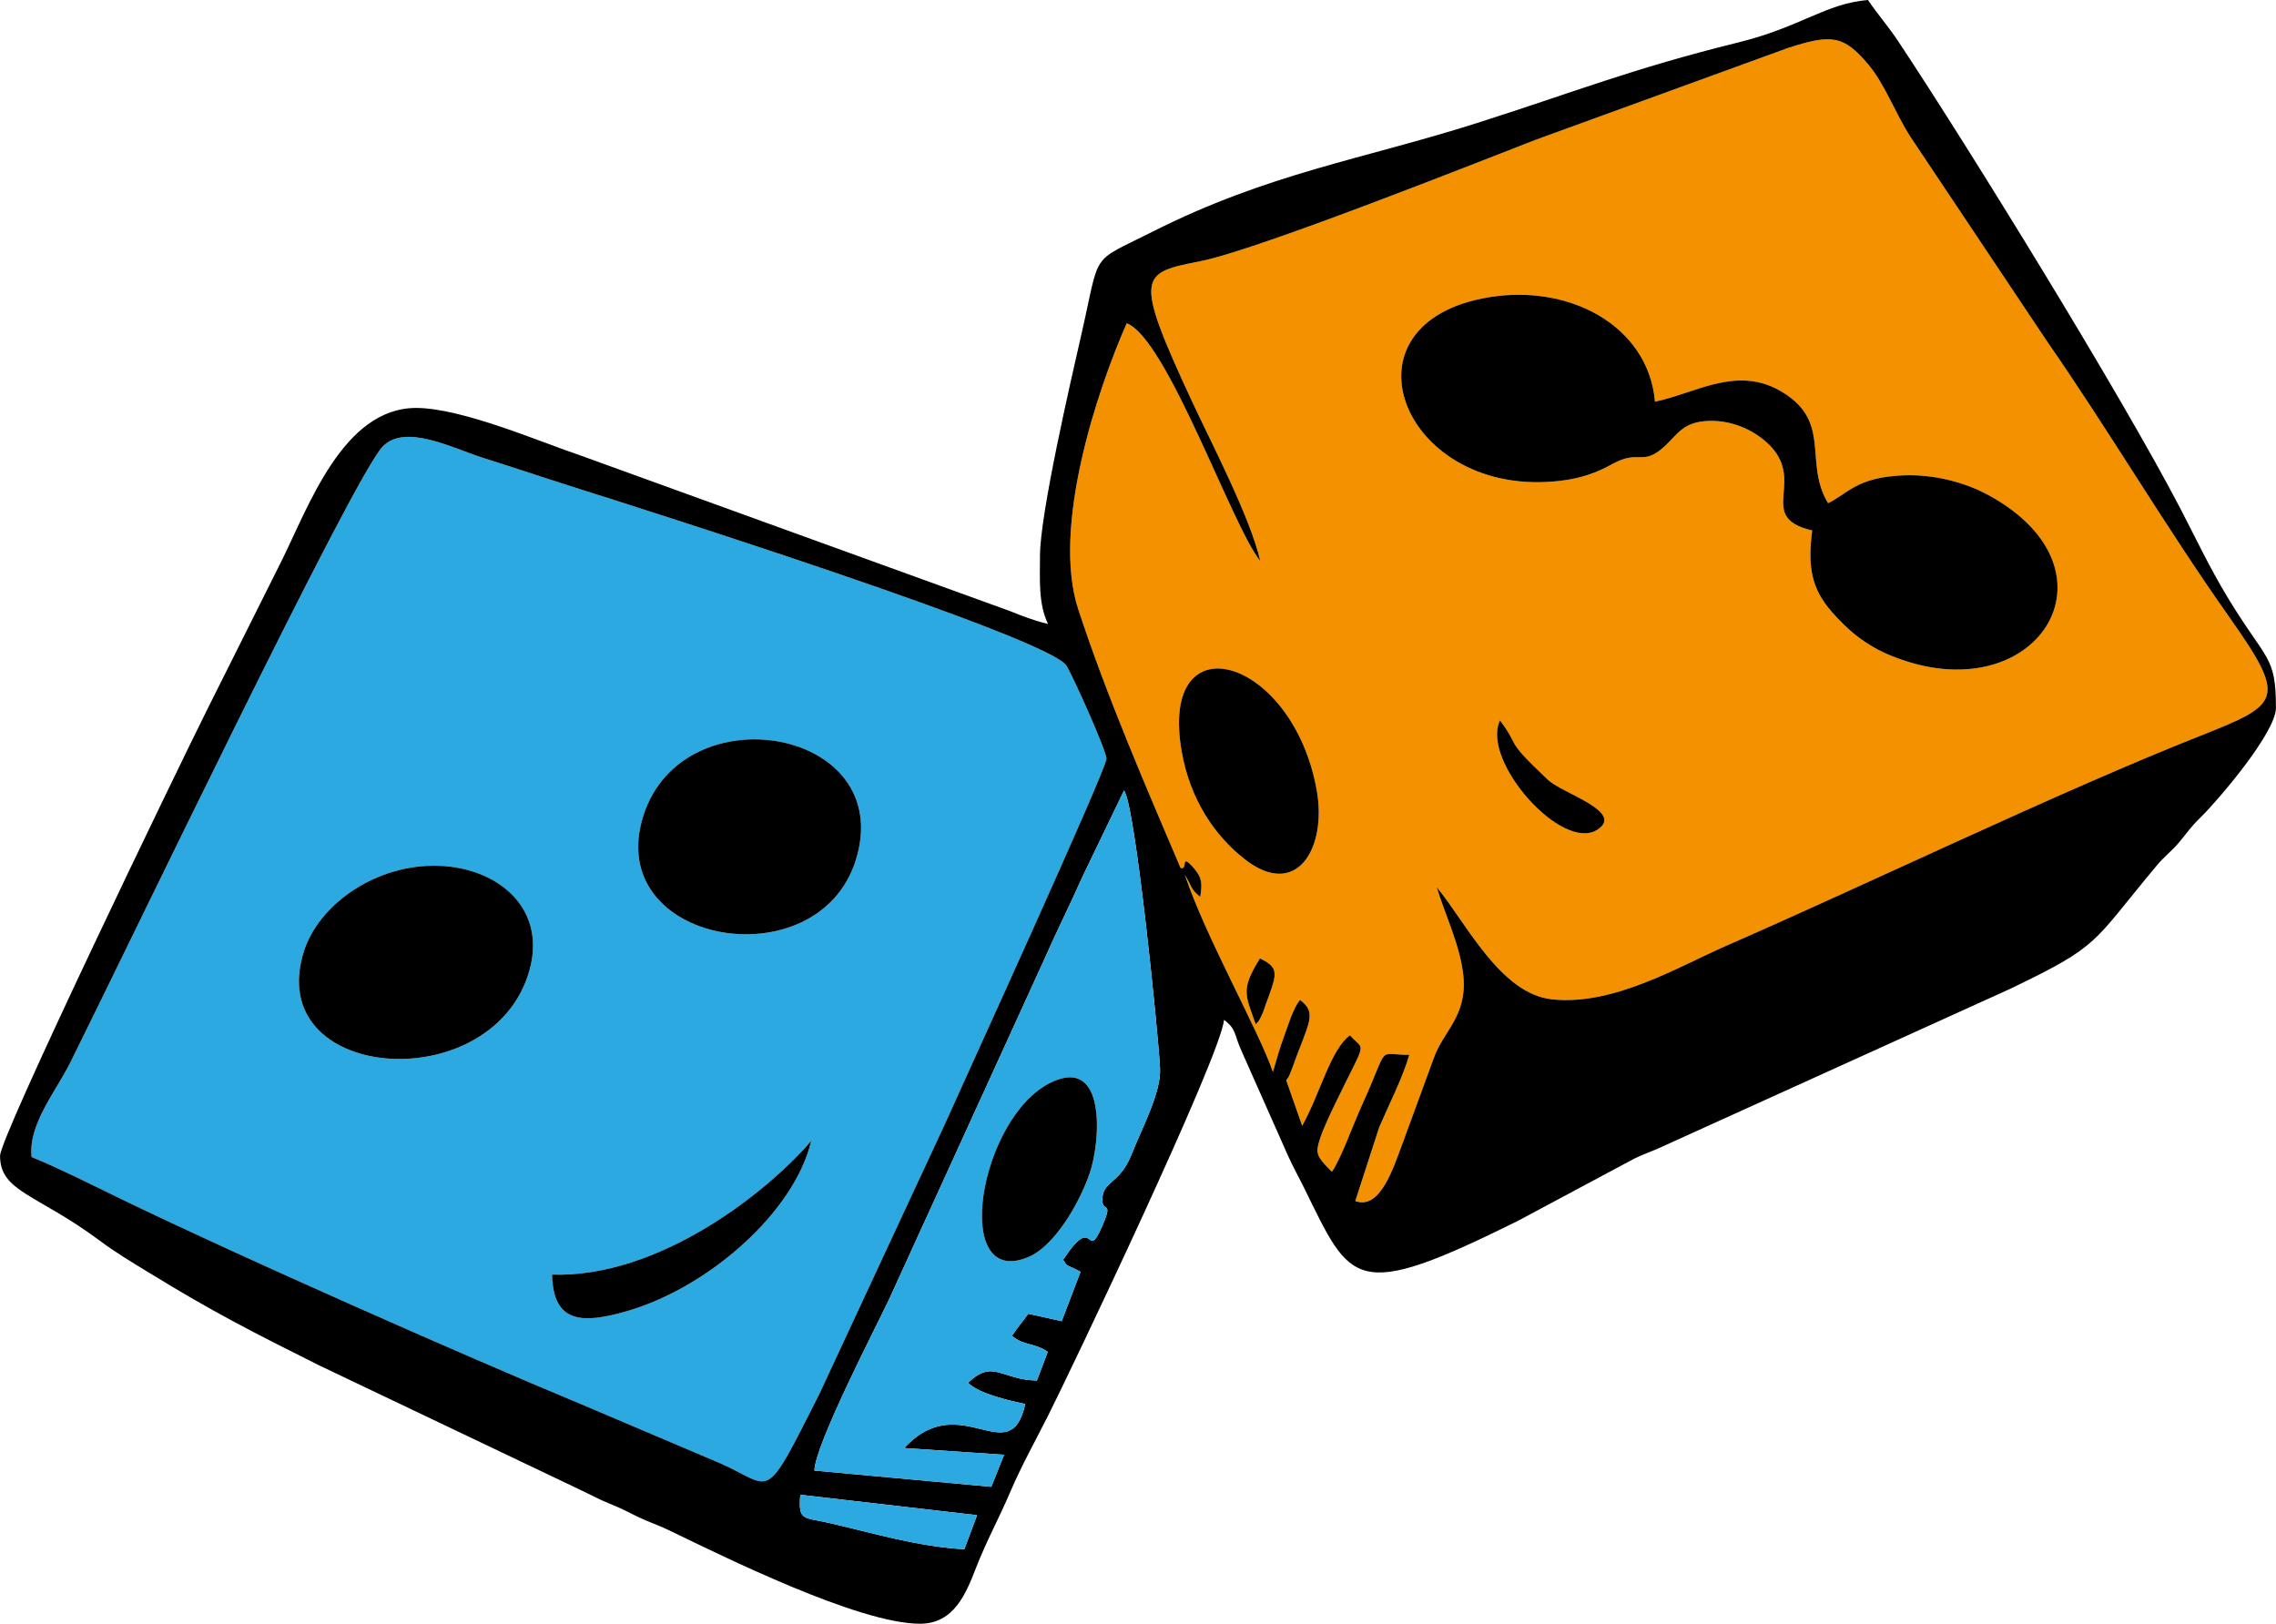
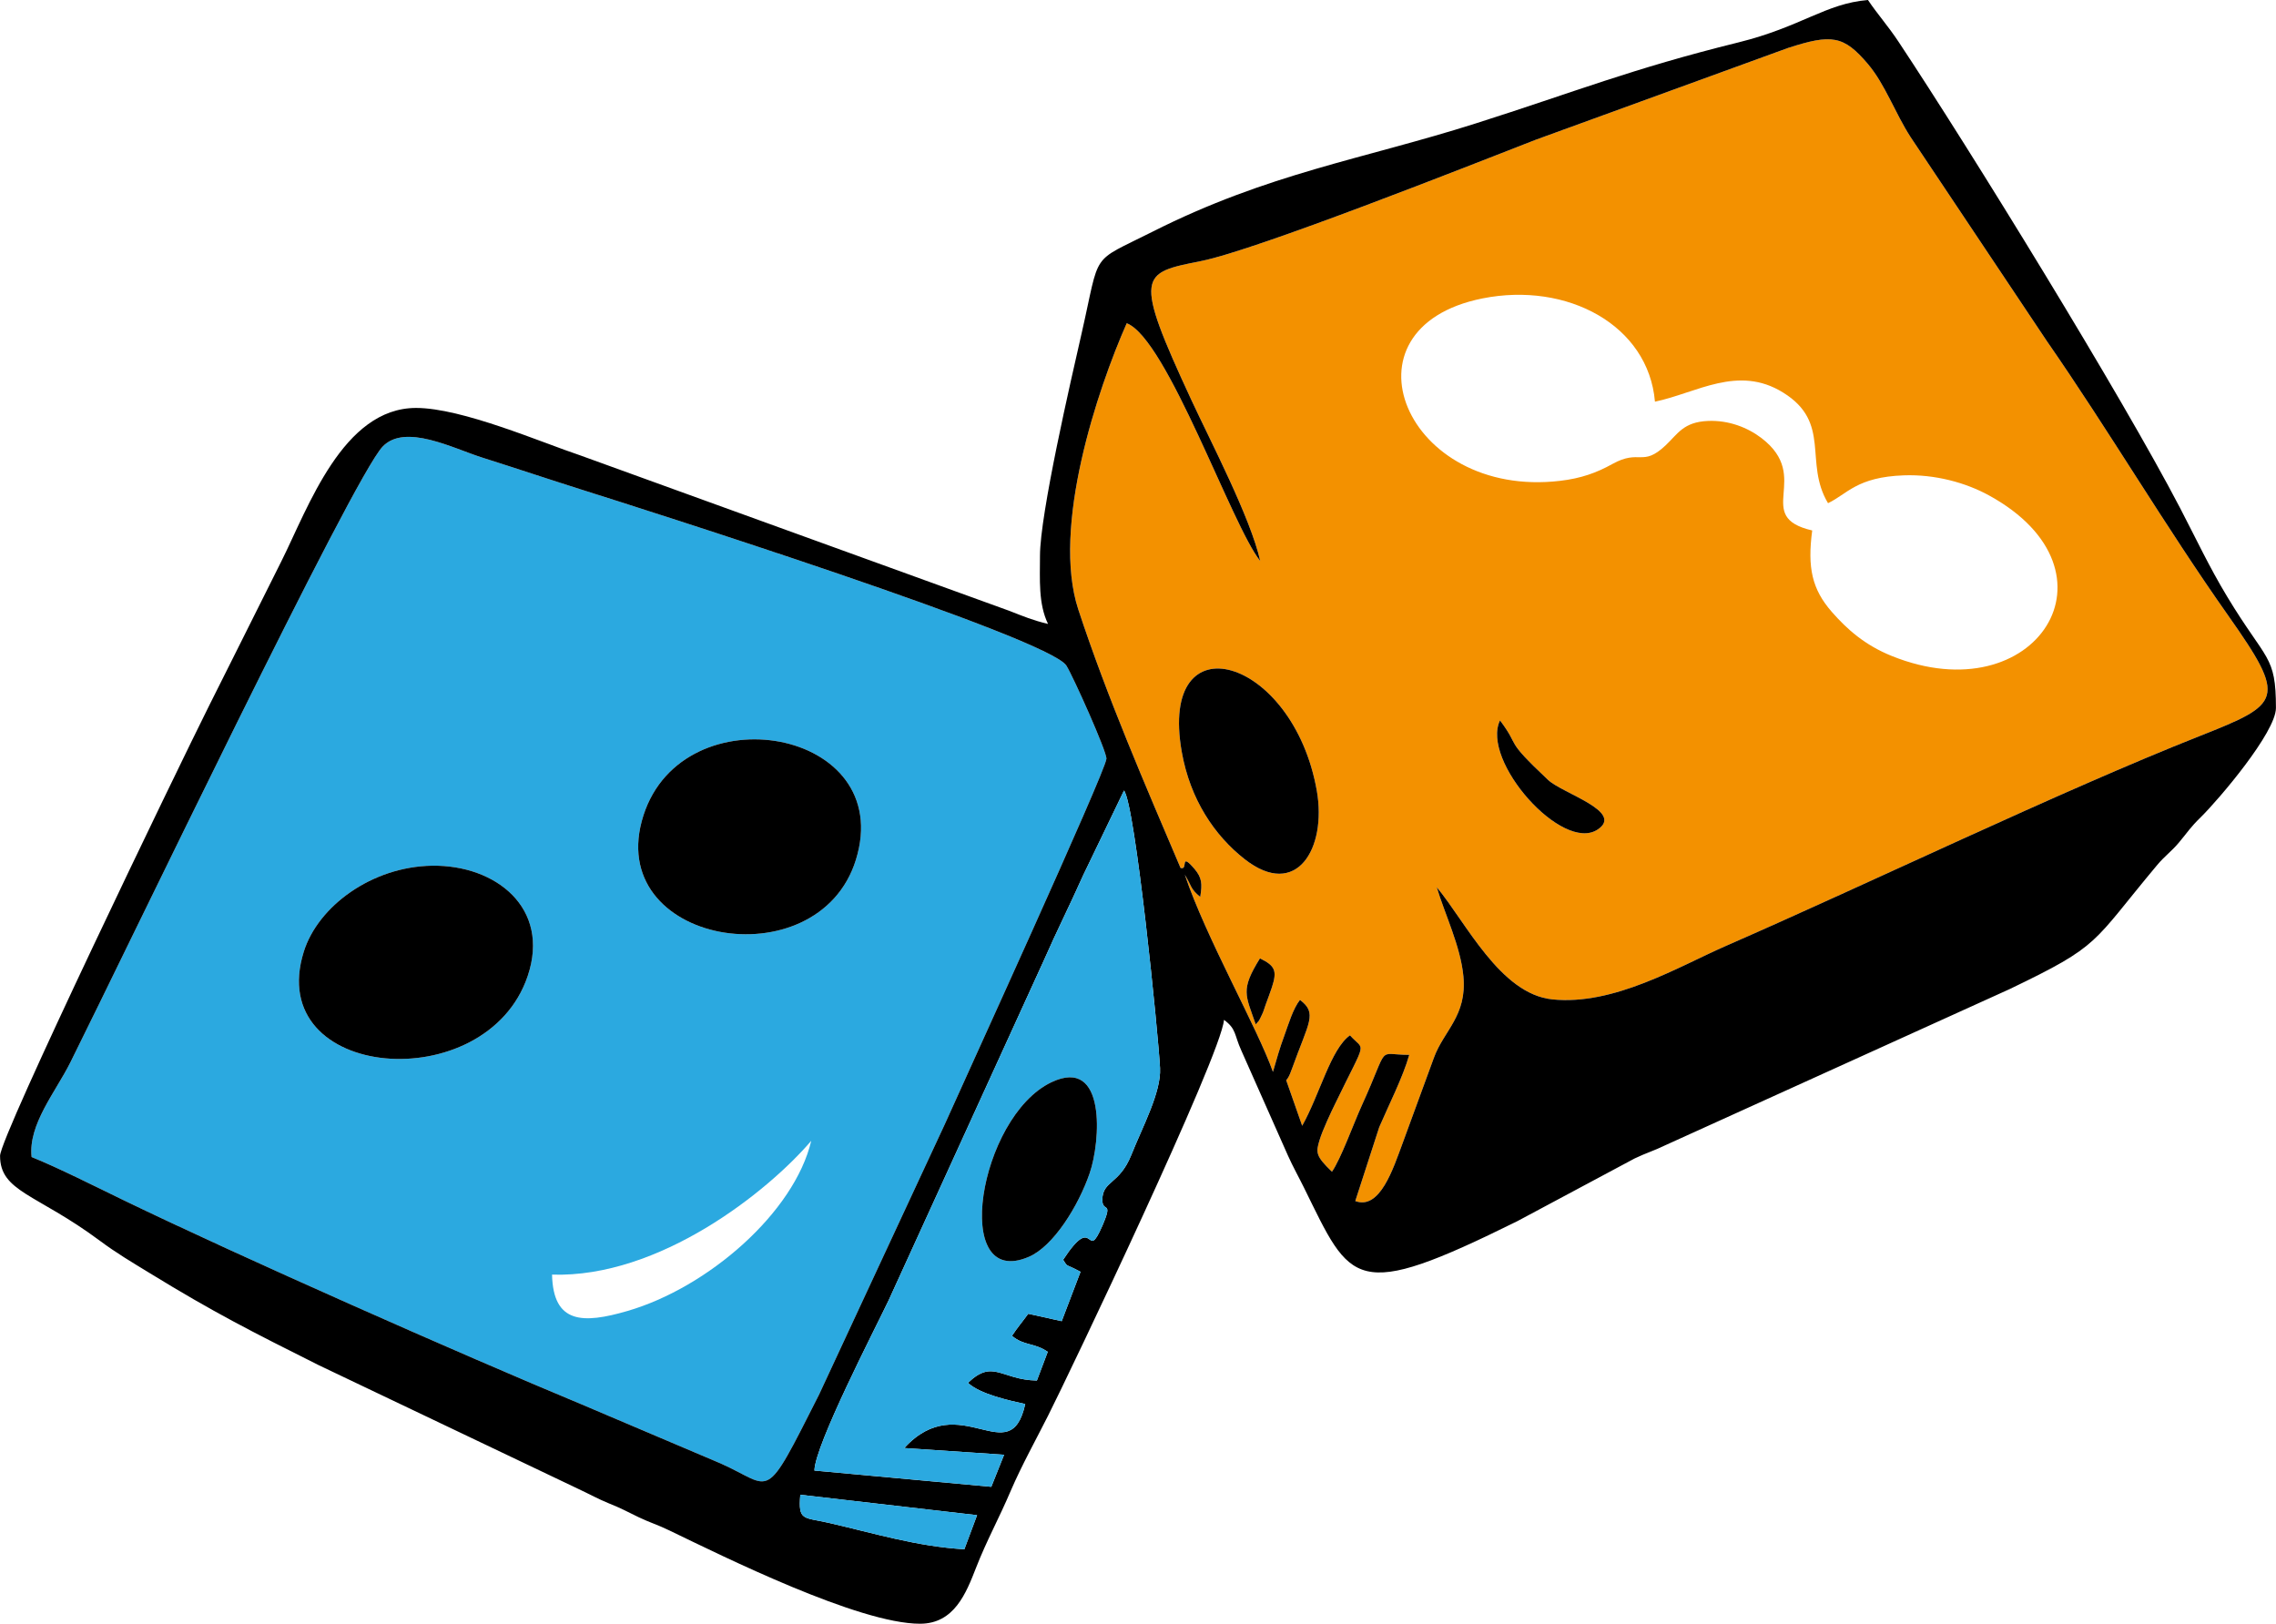
<svg xmlns="http://www.w3.org/2000/svg" width="890" height="635" style="shape-rendering:geometricPrecision; text-rendering:geometricPrecision; image-rendering:optimizeQuality; fill-rule:evenodd; clip-rule:evenodd" viewBox="0 0 257.61 183.81">
  <defs>
    <style>.fil2 {fill:black}
.fil1 {fill:#2BA9E0}
.fil0 {fill:#F39100}</style>
  </defs>
  <g id="Plan_x0020_1">
    <g id="_1992241087552">
      <path class="fil0" d="M142.13 115.96c-1.15-3.34-1.75-3.88.48-7.47 1.71.84 1.97 1.39 1.35 3.28-.19.59-.48 1.33-.73 2.03-.11.32-.22.7-.36.99-.52 1.11-.33.65-.74 1.17zm-8.37-30.84c-2.68-15.18 12.61-10.85 15.29 4.42 1.13 6.5-2.29 12.32-8.17 7.72-3.41-2.67-6.17-6.76-7.12-12.14zm36.02-3.57c2.42 3.23.31 1.9 5.43 6.73 1.64 1.55 8.67 3.59 5.63 5.62-3.99 2.67-13.25-7.77-11.06-12.35zm35.34-21.5c-6.81-1.58.07-6-5.73-10.45-1.58-1.21-3.72-2.04-6.04-1.95-2.82.11-3.45 1.48-4.84 2.78-2.64 2.48-2.89.36-6.02 2.1-1.76.98-3.51 1.62-5.9 1.9-17.52 2.08-25.53-17.3-8.79-20.65 9.6-1.91 18.78 3.03 19.52 11.69 4.71-.98 9.4-4.21 14.51-1.03 5.52 3.42 2.31 7.9 5.08 12.52 2.18-1.03 3.24-2.96 8.58-3.15 3.54-.13 7.01.83 9.62 2.26 15.72 8.6 5.33 24.77-10.98 18.19-3.05-1.23-5.06-3.02-6.78-4.98-2.25-2.57-2.79-5.01-2.23-9.23zm-62.48 3.45c-3.2-3.95-10.53-25.14-15.11-26.91-3.32 7.51-8.54 23.1-5.48 32.41 3.3 10.03 7.59 19.9 11.57 29.25.92.33-.14-1.89 1.57.1.86 1.01.9 1.7.66 3.18-1.15-.93-.95-1.23-1.75-2.52 2.42 7.19 8.24 17.38 9.98 22.33l.59-2.02c.21-.72.46-1.42.68-2.03.53-1.47 1.01-3.11 1.79-4.1 2 1.52 1 2.49-.89 7.75-.15.41-.3.84-.52 1.16-.03.04-.12.14-.15.18l1.81 5.16c1.99-3.54 3.23-8.69 5.41-10.24 1.69 1.91 1.98.18-1.65 7.69-.51 1.04-1.44 3.01-1.79 4.16-.43 1.42-.46 1.8 1.4 3.59 1.02-1.47 2.44-5.43 3.37-7.48 3.24-7.1 1.56-5.75 5.38-5.75-.72 2.54-2.31 5.65-3.4 8.19l-2.71 8.36c2.79 1.04 4.28-3.64 5.38-6.61 1.2-3.26 2.29-6.25 3.52-9.61 1.12-3.08 3.76-4.74 3.34-9.21-.32-3.42-2.11-7.05-3.02-10.1 3.3 3.97 7.18 12.09 13.07 12.7 6.97.73 14.29-3.7 19.66-6.05 16.11-7.03 37.75-17.48 53.66-23.77 9.2-3.64 9.9-4.12 3.21-13.61-7.08-10.03-13.52-20.97-20.54-31.09l-15.41-23.07c-1.78-2.75-2.88-5.97-4.84-8.29-2.75-3.24-4.11-3.42-9.05-1.82l-28.55 10.39c-7.43 2.89-31.62 12.48-37.88 13.73-6.86 1.37-7.76 1.4-1.08 15.78 2.17 4.68 6.66 13.25 7.77 18.17z" />
      <path class="fil1" d="M62.48 144.29c12.16.38 24.41-9.38 29.34-15.15-1.92 8.12-11.68 16.62-20.82 19.27-5.02 1.46-8.39 1.46-8.52-4.12zm-2.75-33.82c-4.67 13.93-29.92 11.87-25.35-2.74 1.61-5.14 7.69-9.62 14.51-9.73 7.22-.11 13.42 4.79 10.84 12.47zm37.14-13.13c-4.29 13.81-28.75 9.59-24.04-5.05 4.52-14.03 28.67-9.84 24.04 5.05zm-93.3 33.64c2.91 1.17 7.16 3.31 10.42 4.89 13.18 6.38 38.2 17.44 51.67 23.04l15.89 6.75c6.03 2.67 4.79 4.79 11.15-7.78l14.23-30.6c2.04-4.58 18.18-39.86 18.3-41.38.07-.78-3.77-9.33-4.53-10.55-1.98-3.16-48.35-17.86-54.81-19.9-3.85-1.22-7.37-2.4-11.31-3.65-3.3-1.04-8.73-3.9-11.27-1.25-3.36 3.49-28.98 56.93-35.35 69.71-1.68 3.37-4.79 7.03-4.39 10.72z" />
      <path class="fil2" d="M90.58 169.21l20.01 2.31-1.44 3.86c-5.36-.31-10.26-1.82-15.35-2.99-2.89-.66-3.47-.19-3.22-3.18zm29.75-26.6c.6.93.13.36 1.97 1.36l-2.13 5.59-3.79-.84c-.72 1-1.22 1.55-1.84 2.5 1.38 1.16 2.49.74 4.05 1.81l-1.23 3.25c-4.09-.08-4.94-2.48-7.8.26 1.36 1.28 4.66 2 6.48 2.4-1.71 7.76-7.36-1.92-13.69 4.98l11.3.76-1.45 3.63-20.02-1.84c.05-2.89 6.9-16.12 8.39-19.25l17.6-38.55c1.4-3.2 2.96-6.29 4.43-9.59l4.62-9.59c1.28 1.62 3.89 27.66 4.08 31.42.14 2.74-2 6.68-3.26 9.85-1.34 3.34-3.26 2.89-3.27 5.05-.01 1.55 1.28-.02.0 2.95-1.89 4.35-.8-1.72-4.44 3.85zm-116.76-11.63c-.4-3.69 2.71-7.35 4.39-10.72 6.37-12.78 31.99-66.22 35.35-69.71 2.54-2.65 7.97.21 11.27 1.25 3.94 1.25 7.46 2.43 11.31 3.65 6.46 2.04 52.83 16.74 54.81 19.9.76 1.22 4.6 9.77 4.53 10.55-.12 1.52-16.26 36.8-18.3 41.38l-14.23 30.6c-6.36 12.57-5.12 10.45-11.15 7.78l-15.89-6.75c-13.47-5.6-38.49-16.66-51.67-23.04-3.26-1.58-7.51-3.72-10.42-4.89zM142.64 63.5c-1.11-4.92-5.6-13.49-7.77-18.17-6.68-14.38-5.78-14.41 1.08-15.78 6.26-1.25 30.45-10.84 37.88-13.73l28.55-10.39c4.94-1.6 6.3-1.42 9.05 1.82 1.96 2.32 3.06 5.54 4.84 8.29l15.41 23.07c7.02 10.12 13.46 21.06 20.54 31.09 6.69 9.49 5.99 9.97-3.21 13.61-15.91 6.29-37.55 16.74-53.66 23.77-5.37 2.35-12.69 6.78-19.66 6.05-5.89-.61-9.77-8.73-13.07-12.7.91 3.05 2.7 6.68 3.02 10.1.42 4.47-2.22 6.13-3.34 9.21-1.23 3.36-2.32 6.35-3.52 9.61-1.1 2.97-2.59 7.65-5.38 6.61l2.71-8.36c1.09-2.54 2.68-5.65 3.4-8.19-3.82.0-2.14-1.35-5.38 5.75-.93 2.05-2.35 6.01-3.37 7.48-1.86-1.79-1.83-2.17-1.4-3.59.35-1.15 1.28-3.12 1.79-4.16 3.63-7.51 3.34-5.78 1.65-7.69-2.18 1.55-3.42 6.7-5.41 10.24l-1.81-5.16c.03-.04.12-.14.15-.18.22-.32.37-.75.52-1.16 1.89-5.26 2.89-6.23.89-7.75-.78.99-1.26 2.63-1.79 4.1-.22.61-.47 1.31-.68 2.03l-.59 2.02c-1.74-4.95-7.56-15.14-9.98-22.33.8 1.29.6 1.59 1.75 2.52.24-1.48.2-2.17-.66-3.18-1.71-1.99-.65.23-1.57-.1-3.98-9.35-8.27-19.22-11.57-29.25-3.06-9.31 2.16-24.9 5.48-32.41 4.58 1.77 11.91 22.96 15.11 26.91zm-24.93-.57c0 2.66-.2 5.4.91 7.7-1.65-.39-2.83-.87-4.4-1.49L65.7 51.56c-4.36-1.45-13.39-5.38-18.61-5.38-8.29.0-12.2 11.26-15.25 17.36-1.9 3.8-3.53 7.06-5.43 10.86-.99 1.99-1.73 3.45-2.72 5.43-3.72 7.44-23.69 48.82-23.69 51.01.0 4.08 4.12 4.29 11.25 9.58 1.93 1.44 3.6 2.42 5.76 3.74 7.14 4.38 11.43 6.56 19.06 10.38l29.43 14.03c1.32.62 2.16 1.1 3.38 1.6 1.47.59 2 .9 3.4 1.58 1.32.63 2.17.86 3.48 1.5 6.12 2.95 21.42 10.56 28.37 10.56 3.89.0 5.23-3.49 6.34-6.33 1.23-3.15 2.56-5.5 3.94-8.74 1.24-2.88 2.84-5.75 4.21-8.47 2.34-4.62 19.58-40.75 19.92-44.82 1.42 1.04 1.14 1.67 1.96 3.47l5.29 11.92c.54 1.21 1.22 2.42 1.81 3.62 5.37 10.9 5.56 12.98 24.14 3.78l13.28-7.1c1.31-.63 2.17-.86 3.48-1.5l38.94-17.66c10.46-5.02 9.22-5.09 16.72-14.05.85-1.02 1.6-1.52 2.45-2.53 1.09-1.3 1.26-1.69 2.52-2.92 1.99-1.96 8.48-9.57 8.48-12.34.0-6.01-1.07-5.23-5.52-12.6-2.07-3.43-3.5-6.52-5.34-10.05-6.63-12.73-23.71-40.48-31.87-52.78-1.2-1.81-2.37-3.1-3.45-4.71-4.81.4-7.52 3.03-14.66 4.8-12.14 3-18.44 5.58-29.76 9.18-12.71 4.04-23.46 5.63-36.62 12.28-7.1 3.58-5.8 1.99-7.97 11.49-1.21 5.31-4.71 20.43-4.71 25.18z" />
-       <path class="fil2" d="M205.12 60.05c-.56 4.22-.02 6.66 2.23 9.23 1.72 1.96 3.73 3.75 6.78 4.98 16.31 6.58 26.7-9.59 10.98-18.19-2.61-1.43-6.08-2.39-9.62-2.26-5.34.19-6.4 2.12-8.58 3.15-2.77-4.62.44-9.1-5.08-12.52-5.11-3.18-9.8.05-14.51 1.03-.74-8.66-9.92-13.6-19.52-11.69-16.74 3.35-8.73 22.73 8.79 20.65 2.39-.28 4.14-.92 5.9-1.9 3.13-1.74 3.38.38 6.02-2.1 1.39-1.3 2.02-2.67 4.84-2.78 2.32-.09 4.46.74 6.04 1.95 5.8 4.45-1.08 8.87 5.73 10.45z" />
      <path class="fil1" d="M118.99 122.52c6.27-3 5.58 6.73 4.34 10.3-1.28 3.71-4.09 8.25-6.87 9.45-8.87 3.84-5.69-15.81 2.53-19.75zm1.34 20.09c3.64-5.57 2.55.5 4.44-3.85 1.28-2.97-.01-1.4.0-2.95.01-2.16 1.93-1.71 3.27-5.05 1.26-3.17 3.4-7.11 3.26-9.85-.19-3.76-2.8-29.8-4.08-31.42l-4.62 9.59c-1.47 3.3-3.03 6.39-4.43 9.59l-17.6 38.55c-1.49 3.13-8.34 16.36-8.39 19.25l20.02 1.84 1.45-3.63-11.3-.76c6.33-6.9 11.98 2.78 13.69-4.98-1.82-.4-5.12-1.12-6.48-2.4 2.86-2.74 3.71-.34 7.8-.26l1.23-3.25c-1.56-1.07-2.67-.65-4.05-1.81.62-.95 1.12-1.5 1.84-2.5l3.79.84 2.13-5.59c-1.84-1-1.37-.43-1.97-1.36z" />
      <path class="fil2" d="M59.73 110.47c2.58-7.68-3.62-12.58-10.84-12.47-6.82.11-12.9 4.59-14.51 9.73-4.57 14.61 20.68 16.67 25.35 2.74z" />
      <path class="fil2" d="M96.87 97.34c4.63-14.89-19.52-19.08-24.04-5.05-4.71 14.64 19.75 18.86 24.04 5.05z" />
-       <path class="fil2" d="M133.76 85.12c.95 5.38 3.71 9.47 7.12 12.14 5.88 4.6 9.3-1.22 8.17-7.72-2.68-15.27-17.97-19.6-15.29-4.42z" />
+       <path class="fil2" d="M133.76 85.12c.95 5.38 3.71 9.47 7.12 12.14 5.88 4.6 9.3-1.22 8.17-7.72-2.68-15.27-17.97-19.6-15.29-4.42" />
      <path class="fil2" d="M118.99 122.52c-8.22 3.94-11.4 23.59-2.53 19.75 2.78-1.2 5.59-5.74 6.87-9.45 1.24-3.57 1.93-13.3-4.34-10.3z" />
-       <path class="fil2" d="M62.48 144.29c.13 5.58 3.5 5.58 8.52 4.12 9.14-2.65 18.9-11.15 20.82-19.27-4.93 5.77-17.18 15.53-29.34 15.15z" />
      <path class="fil1" d="M93.8 172.39c5.09 1.17 9.99 2.68 15.35 2.99l1.44-3.86-20.01-2.31c-.25 2.99.33 2.52 3.22 3.18z" />
      <path class="fil2" d="M180.84 93.9c3.04-2.03-3.99-4.07-5.63-5.62-5.12-4.83-3.01-3.5-5.43-6.73-2.19 4.58 7.07 15.02 11.06 12.35z" />
      <path class="fil2" d="M142.13 115.96c.41-.52.22-.06.74-1.17.14-.29.25-.67.36-.99.25-.7.54-1.44.73-2.03.62-1.89.36-2.44-1.35-3.28-2.23 3.59-1.63 4.13-.48 7.47z" />
    </g>
  </g>
</svg>